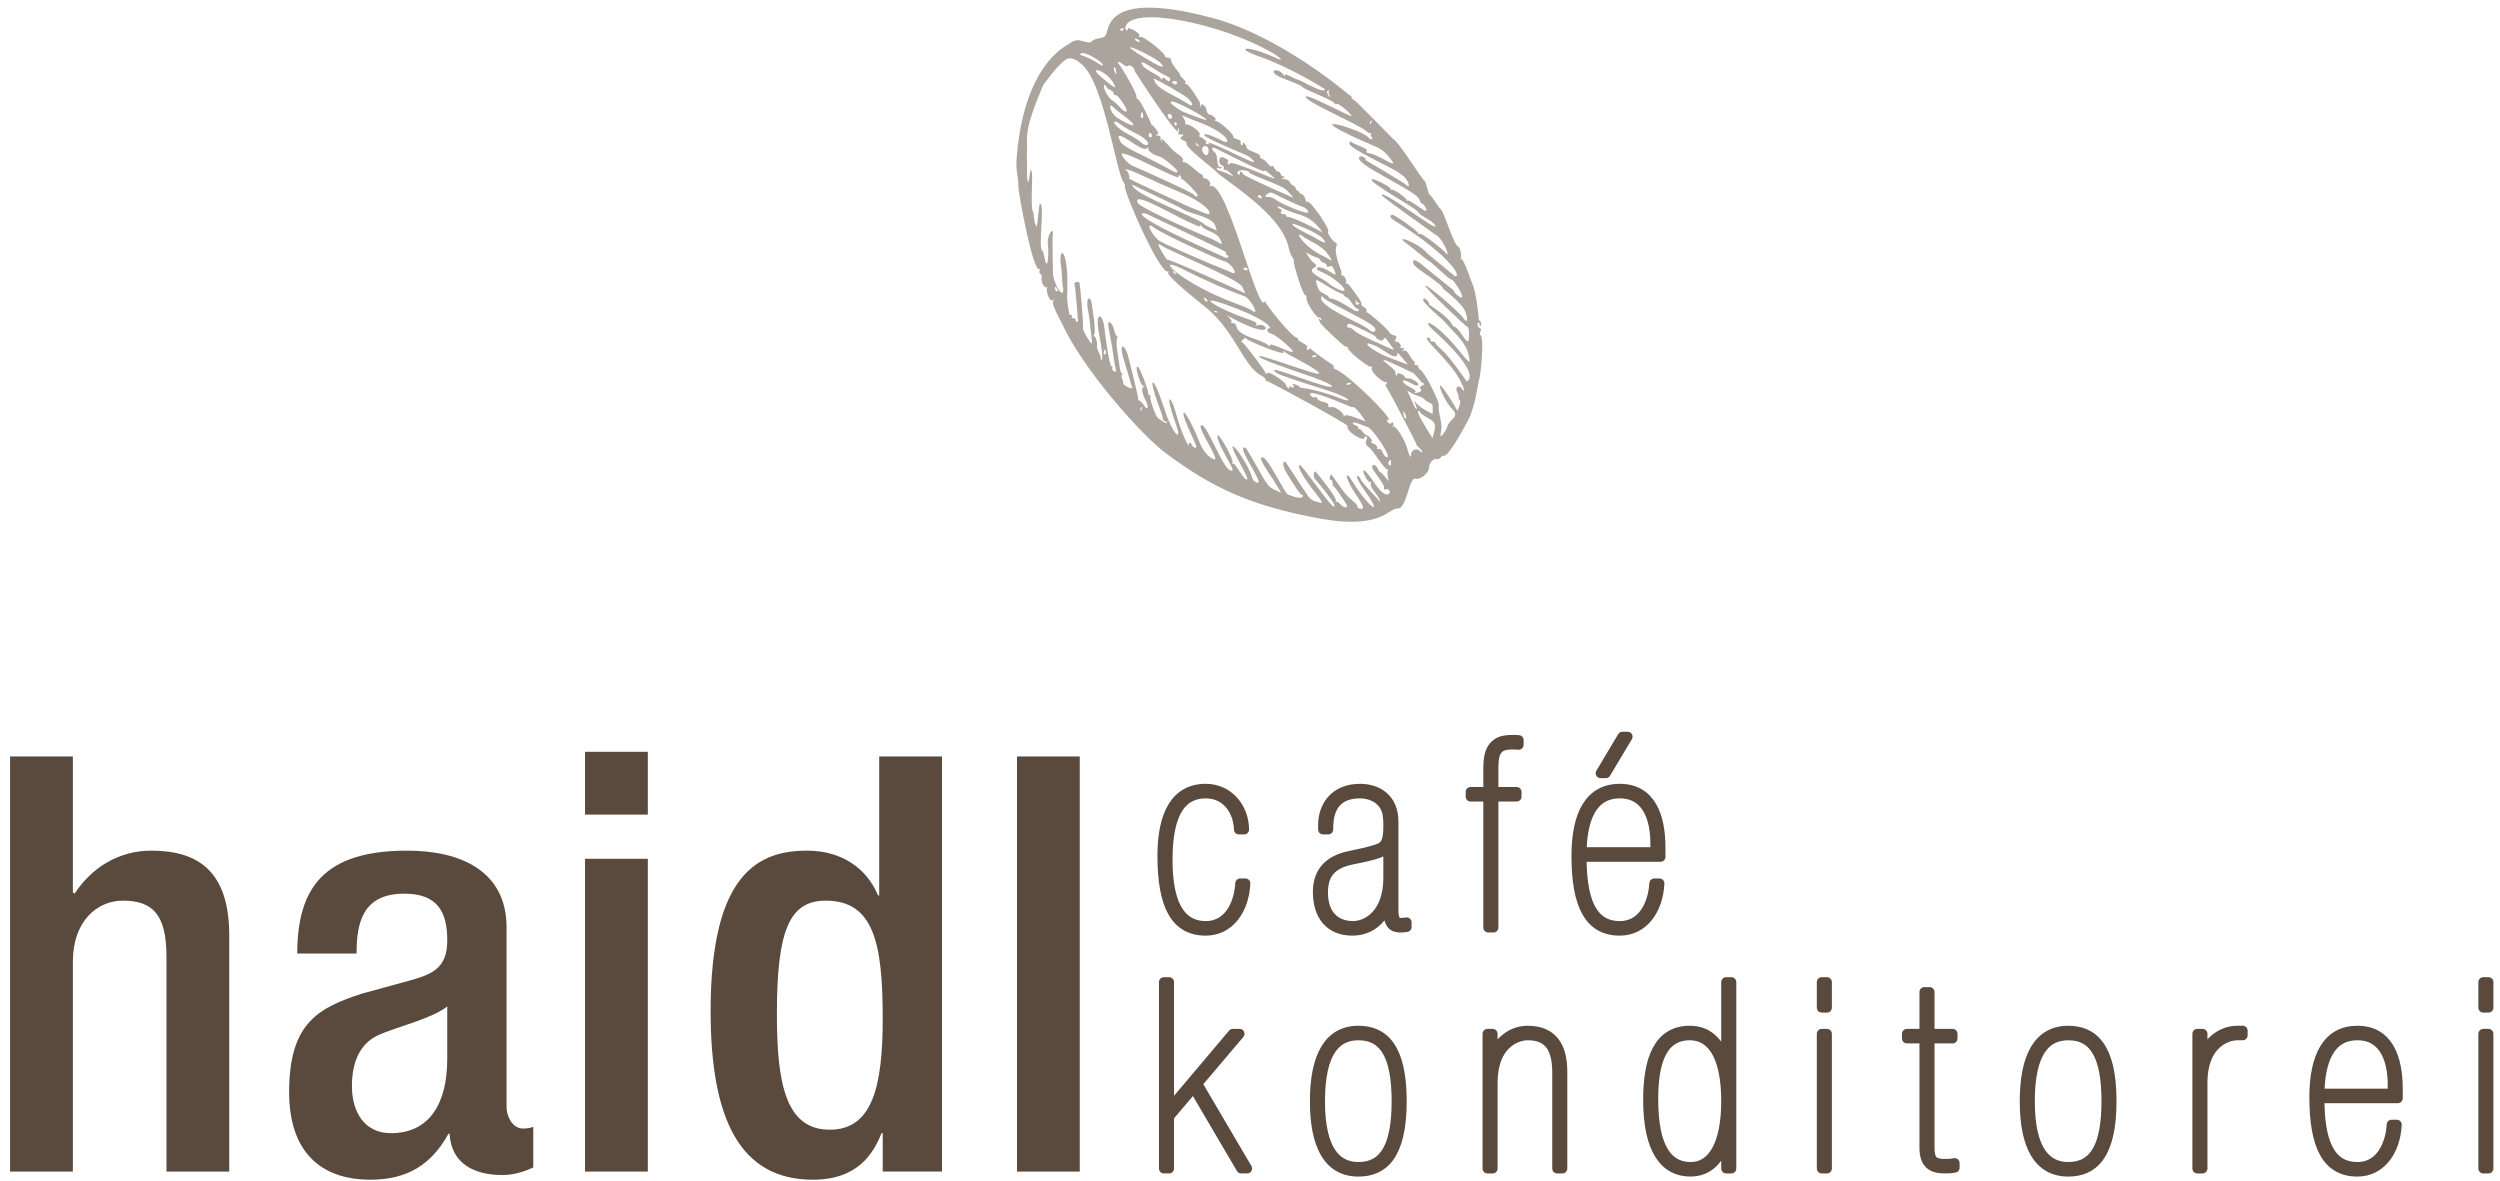
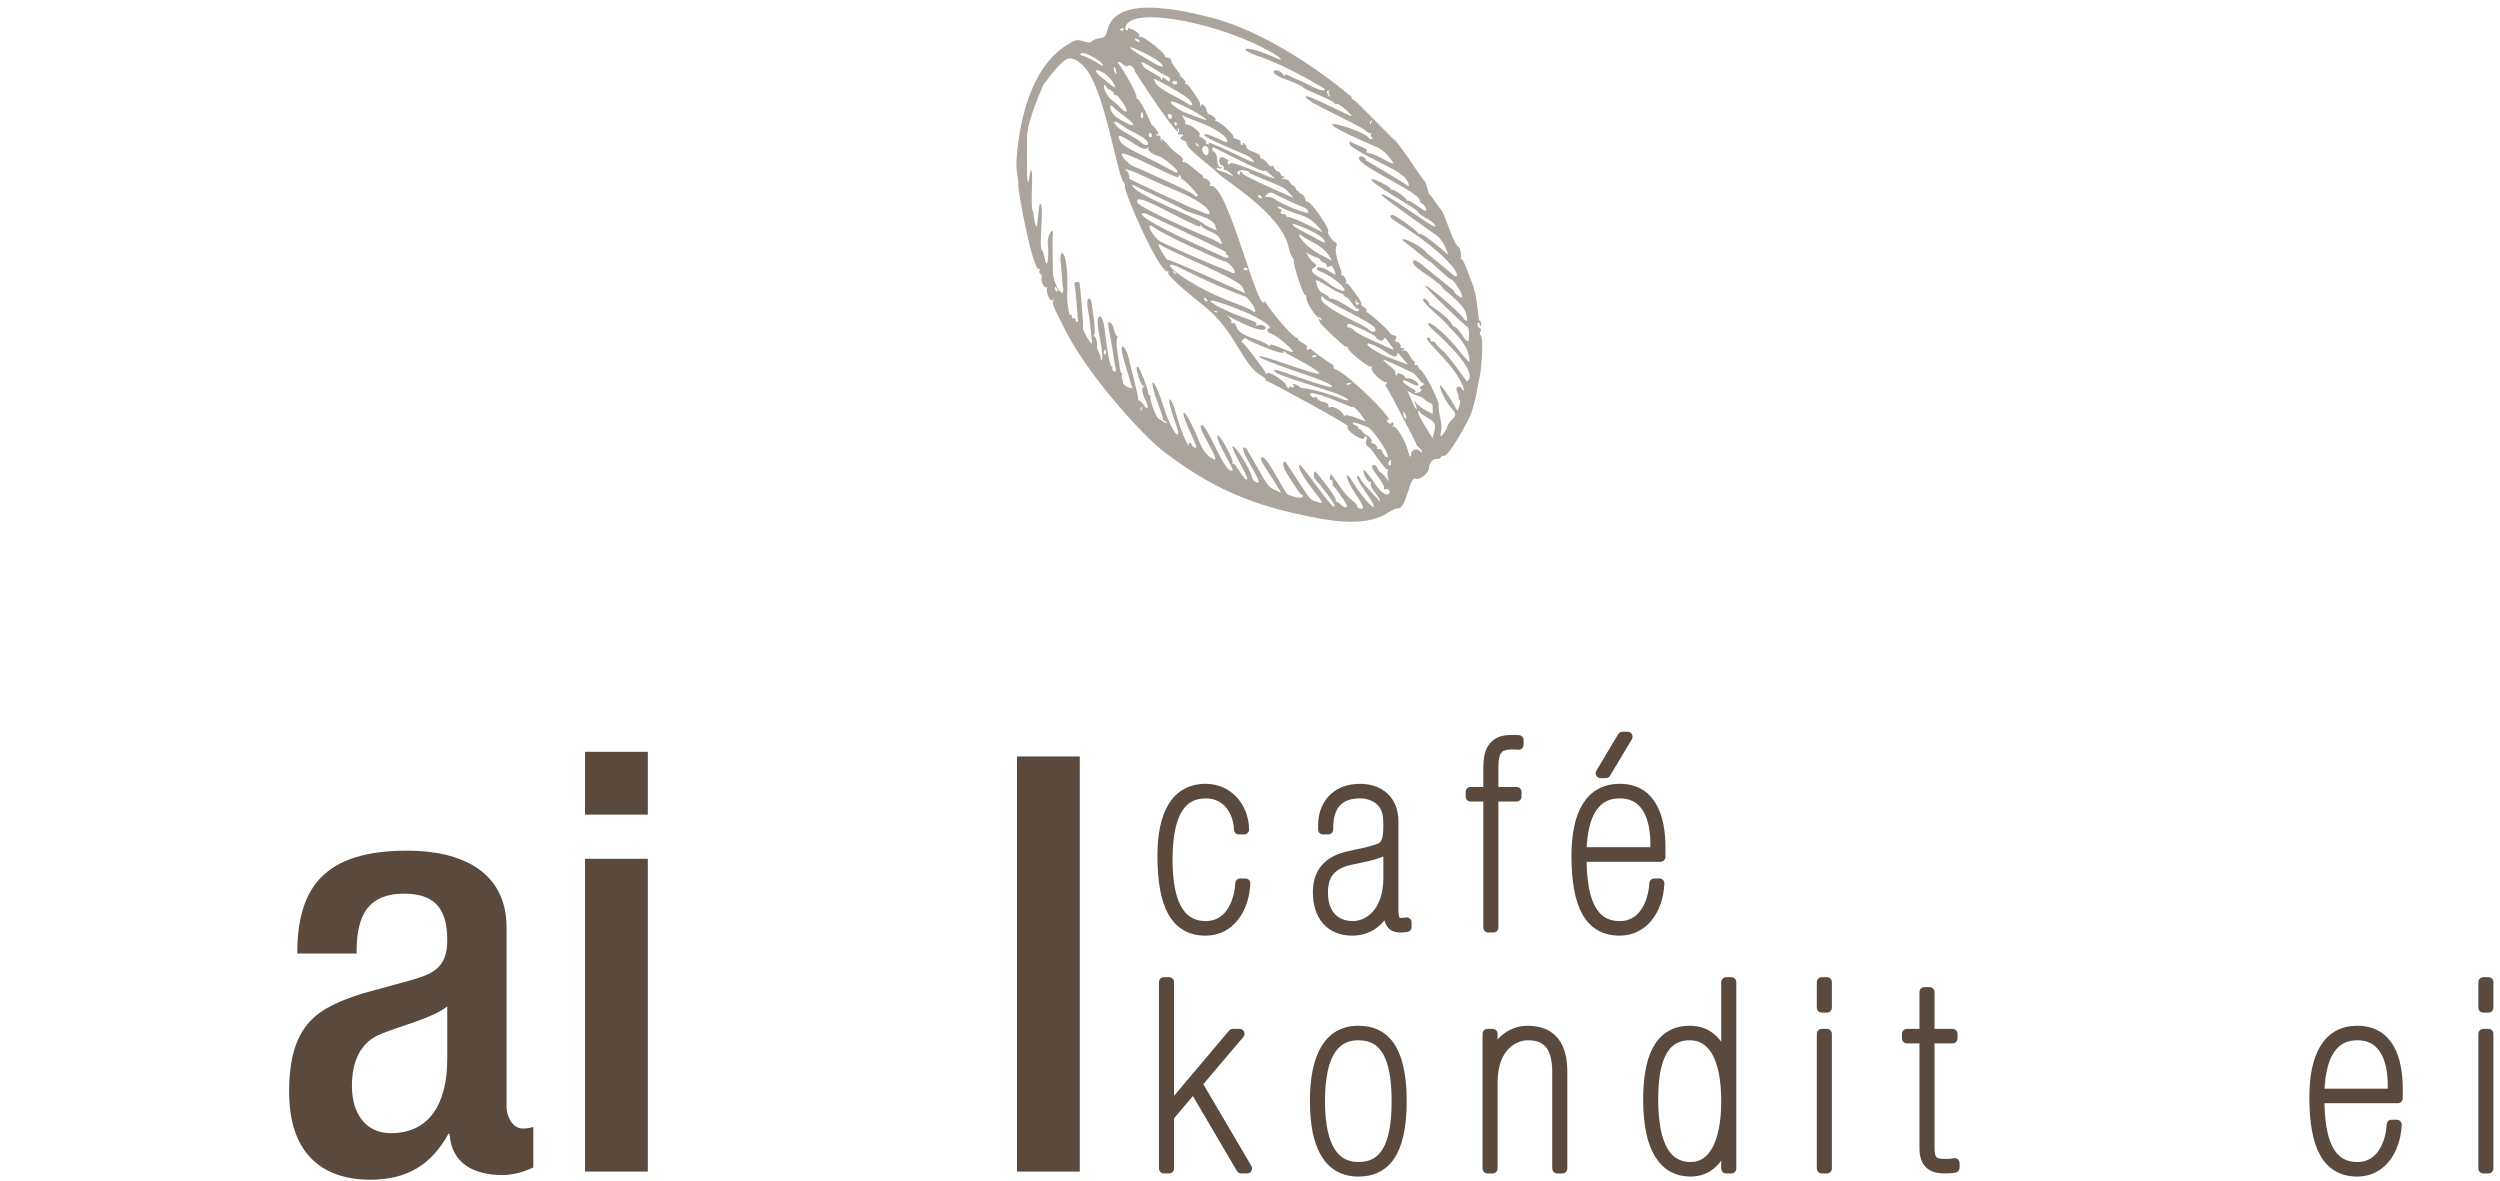
<svg xmlns="http://www.w3.org/2000/svg" width="100%" height="100%" viewBox="0 0 216 102" version="1.1" xml:space="preserve" style="fill-rule:evenodd;clip-rule:evenodd;stroke-linejoin:round;stroke-miterlimit:1.414;">
  <g>
    <path d="M96.95,2.445c0.21,-0.059 0.127,0.253 -0.055,0.203c-0.167,-0.044 -0.166,-0.14 0.055,-0.203m1.122,0.967c-0.094,-0.317 0.764,0.338 0.257,0.199c-0.121,-0.032 -0.232,-0.118 -0.257,-0.199m16.622,4.689c-0.084,-0.179 -0.064,-0.243 0.096,-0.284c0.11,-0.031 0.142,-0.017 0.071,0.023c-0.245,0.154 0.202,0.564 0.003,0.511c-0.039,-0.011 -0.114,-0.118 -0.17,-0.25m-15.118,-2.717c-4.52,-2.62 0.179,-0.581 0.77,0.132c0.393,0.478 -0.236,0.175 -0.77,-0.132m18.866,5.057c0.171,-0.234 0.011,0.374 -0.055,0.259c-0.031,-0.055 -0.008,-0.175 0.055,-0.259m-18.035,-3.626c-0.034,0.131 -0.06,0.12 -0.112,-0.038c-0.086,-0.27 -1.34,-0.709 -1.568,-1.119c-0.275,-0.484 -0.097,-0.409 1.597,0.667c0.264,0.168 0.849,0.337 0.787,0.569c-0.123,0.455 -0.594,-0.486 -0.704,-0.079m-5.643,-1.413c-0.303,-0.205 -0.896,-0.483 -1.403,-0.655c-0.063,-0.021 -0.032,-0.089 0.072,-0.148c0.221,-0.129 1.383,0.45 1.761,0.874c0.258,0.293 0.061,0.258 -0.43,-0.071m6.614,1.624c0.49,-0.143 0.373,0.482 -0.016,0.198c-0.145,-0.107 -0.141,-0.151 0.016,-0.198m-5.119,-1.204c0.177,-0.101 0.303,1.028 0.04,0.365c-0.07,-0.18 -0.088,-0.335 -0.04,-0.365m4.939,2.336c-0.737,-0.385 -1.197,-0.713 -1.335,-0.956c-0.121,-0.205 -0.191,-0.376 -0.166,-0.387c0.111,-0.046 2.463,1.295 2.901,1.653c0.524,0.427 0.557,0.876 0.04,0.501c-0.176,-0.126 -0.817,-0.49 -1.44,-0.811m-5.93,-1.399c-1.502,-1.208 0.328,-0.705 0.945,0.441c0.35,0.653 -0.002,0.319 -0.945,-0.441m6.978,2.909c-0.155,-0.044 -0.976,-0.576 -1.073,-0.757c-0.362,-0.668 3.11,1.259 3.061,1.444c-0.026,0.096 -1.885,-0.656 -1.988,-0.687m-1.357,0.31c-0.014,-0.24 0.444,-0.135 0.364,0.157c-0.064,0.243 -0.346,0.119 -0.364,-0.157m-4.18,-0.765c-0.157,-0.182 -0.436,-0.425 -0.645,-0.567c-0.38,-0.256 -0.845,-1.187 -0.649,-1.3c0.057,-0.032 0.131,0.029 0.163,0.14c0.101,0.301 0.607,0.288 0.647,0.593c0.012,0.106 0.109,0.176 0.198,0.149c0.16,-0.048 0.978,1.157 0.923,1.362c-0.04,0.148 -0.326,-0.024 -0.637,-0.377m4.758,1.47c-0.061,-0.213 0.253,-0.126 0.205,0.054c-0.046,0.164 -0.141,0.169 -0.205,-0.054m-2.735,-0.88c0.188,0.595 -0.272,0.491 -0.157,0.066c0.06,-0.219 0.092,-0.271 0.157,-0.066m-2.252,0.341c-0.584,-0.4 -0.836,-1.507 -0.175,-0.774c0.165,0.181 1.332,0.981 1.551,1.282c0.368,0.503 -0.949,-0.214 -1.376,-0.508m6.842,2.223c0.082,-0.048 0.5,0.476 0.124,0.218c-0.122,-0.088 -0.174,-0.182 -0.124,-0.218m2.832,0.677c-2.81,-1.305 -1.181,-0.405 -1.91,-0.601c-0.082,-0.023 -0.093,-0.081 -0.03,-0.141c0.09,-0.083 -0.316,-0.432 -0.549,-0.472c-0.048,-0.008 -0.051,-0.109 -0.007,-0.228c0.077,-0.214 -0.888,-0.92 -1.155,-0.841c-0.065,0.019 -0.107,-0.037 -0.085,-0.121c0.022,-0.08 -0.065,-0.316 -0.19,-0.504c-0.207,-0.32 -0.22,-0.163 1.214,0.363c2.779,1.02 2.985,2.09 2.21,1.685c-0.862,-0.45 -1.578,-0.695 -1.617,-0.55c-0.077,0.284 3.722,1.753 3.914,1.915c1.169,0.997 -0.447,0.119 -1.795,-0.505m-6.811,-1.196c-0.077,-0.02 -0.109,-0.124 -0.079,-0.243c0.114,-0.426 0.482,0.352 0.079,0.243m4.542,1.193c-0.167,-0.542 0.674,-0.651 0.521,0.169c-0.065,0.335 -0.395,0.226 -0.521,-0.169m-6.499,-1.501c-1.383,-0.748 -1.424,-1.466 -0.448,-0.709c0.235,0.179 0.74,0.478 1.139,0.666c1.699,0.808 1.114,1.404 0.498,0.79c-0.126,-0.126 -0.66,-0.461 -1.189,-0.747m8.016,3.219c-0.415,-0.082 -0.28,-0.392 -0.125,-0.235c0.142,0.14 0.437,-0.168 0.225,-0.104c-0.484,0.14 -0.178,-1.03 -0.582,-1.29c-0.233,-0.153 -0.257,-0.431 -0.032,-0.37c0.199,0.054 4.181,2.146 4.317,2.016c0.06,-0.06 0.188,-0.026 0.304,0.08c0.598,0.559 1.033,0.756 0.009,0.365c-0.269,-0.101 -3.183,-1.37 -3.257,-1.092c-0.059,0.217 -0.312,-0.038 -0.16,-0.181c0.132,-0.133 -0.17,-0.203 -0.378,-0.328c-0.403,-0.235 -0.543,0.496 -0.175,0.65c0.155,0.067 0.244,0.193 0.197,0.285c-0.04,0.088 -0.006,0.147 0.078,0.122c0.219,-0.064 0.936,0.744 0.78,0.587c-0.325,-0.161 -0.84,-0.433 -1.201,-0.505m4.931,1.71c-0.153,-0.07 -2.9,-1.286 -2.945,-1.451c-0.051,-0.195 -0.324,-0.276 -0.265,-0.064c0.099,0.347 -0.544,-0.059 0.017,-0.226c0.236,-0.072 0.826,0.055 0.795,0.169c-0.031,0.121 1.786,0.799 1.904,0.855c0.743,0.337 1.099,0.391 1.556,0.924l0.364,0.423c-0.441,-0.192 -0.983,-0.427 -1.426,-0.63m-9.809,-2.121c-1.557,-0.857 -3.429,-1.588 -3.713,-2.1c-0.476,-0.87 0.153,-0.505 1.189,0.185c0.65,0.434 0.997,0.537 1.147,0.332c0.066,-0.088 0.091,-0.062 0.062,0.076c-0.044,0.216 0.419,0.534 1.001,0.691c0.324,0.086 1.562,1.135 1.521,1.289c-0.043,0.158 -0.083,0.14 -1.207,-0.473m8.327,2.766c-0.107,-0.03 -0.184,-0.105 -0.166,-0.168c0.089,-0.334 0.601,0.285 0.166,0.168m1.365,0.141c-0.474,-0.444 -1.218,-0.041 -0.746,-0.475c0.167,-0.153 0.339,-0.182 0.517,-0.091c0.862,0.45 2.405,1.156 2.729,1.256c0.096,0.029 0.238,0.178 0.312,0.328c0.232,0.469 -2.547,-0.771 -2.812,-1.018m-7.058,-0.427c-0.125,-0.217 -5.141,-2.439 -5.411,-2.548c-0.173,-0.07 -0.882,-0.749 -0.819,-0.981c0.102,-0.38 5.031,2.375 4.909,1.986c-0.03,-0.095 0.009,-0.158 0.088,-0.136c0.197,0.053 0.006,0.289 0.232,0.35c0.215,0.058 1.365,1.27 1.33,1.401c-0.035,0.136 -0.235,0.092 -0.329,-0.072m9.418,2.4c-0.591,-0.276 -1.173,-0.497 -1.284,-0.488c-0.101,0.01 -0.181,-0.04 -0.163,-0.103c0.017,-0.07 -0.097,-0.129 -0.268,-0.144c-0.213,-0.016 -0.262,-0.072 -0.17,-0.197c0.069,-0.098 0.041,-0.201 -0.062,-0.228c-0.288,-0.078 -0.444,-0.422 0.201,-0.081c1.396,0.735 2.246,0.378 3.453,2.107c-0.31,-0.176 -0.478,-0.286 -1.707,-0.866m0.758,1.165c-0.236,-0.137 -1.74,-0.805 -1.67,-1.06c0.016,-0.063 2.234,0.747 2.681,1.338c0.336,0.444 0.139,0.39 -1.011,-0.278m-10.481,-2.474c-0.072,-0.028 -5.332,-2.446 -5.308,-2.485c0.112,-0.188 -0.143,-0.775 -0.314,-0.732c0,0 -0.239,-0.337 1.504,0.486c0.74,0.351 2.161,0.982 3.151,1.396c2.855,1.207 3.035,2.257 2.166,1.823c-0.224,-0.111 -0.765,-0.332 -1.199,-0.488m1.246,1.499c-0.583,-0.616 -5.644,-2.405 -6.198,-3.281c-0.133,-0.213 -0.114,-0.221 0.163,-0.073c0.384,0.207 3.891,1.846 4.098,1.994c0.657,0.461 2.567,0.612 2.844,1.467l0.127,0.394c-0.114,-0.05 -0.947,-0.411 -1.034,-0.501m10.28,2.735c-1.882,-0.885 -2.523,-2.284 -1.9,-1.786c0.63,0.503 1.721,0.764 2.354,1.743c0.465,0.716 0.141,0.323 -0.454,0.043m-9.854,-1.578c-0.457,-0.172 -6.113,-2.613 -6.257,-3.081c-0.325,-1.023 3.036,1.114 5.128,2.007c0.656,0.278 0.056,-0.473 0.419,0.029c0.311,0.43 1.28,0.519 1.576,1.083c0.474,0.896 -0.061,0.268 -0.866,-0.038m0.389,1.25c-8.209,-3.652 -6.133,-3.53 -5.796,-3.32c0.096,0.064 6.84,3.207 6.818,3.292c-0.034,0.119 0.001,0.222 0.078,0.242c0.203,0.056 0.177,0.395 -0.296,0.159c-0.193,-0.093 -0.559,-0.264 -0.804,-0.373m9.869,2.654c-0.523,-0.466 -1.922,-0.953 -1.28,-1.323c0.519,-0.3 -0.022,-0.304 -0.391,-0.893l-0.287,-0.461c0.254,0.138 0.702,0.39 0.982,0.465c0.358,0.096 0.19,0.328 0.565,0.429c0.422,0.113 0.124,0.517 0.5,0.32c0.173,-0.089 0.254,-0.029 0.386,0.278c0.224,0.526 0.188,0.548 -0.315,0.208c-1.071,-0.72 -1.519,-0.312 -0.883,-0.055c1.561,0.627 2.91,2.161 1.55,1.542c-0.286,-0.128 -0.653,-0.355 -0.827,-0.51m-6.996,-1.24c0.064,0.213 -0.384,0.087 -0.356,-0.009c0.038,-0.148 0.311,-0.14 0.356,0.009m9.418,2.787c0.028,0.27 0.417,0.029 0.207,0.222c-0.427,0.402 -0.265,-0.723 -0.207,-0.222m-11.973,-2.967c-0.668,-0.253 -4.341,-1.851 -4.969,-2.191c-0.652,-0.355 -1.465,-1.914 -0.534,-1.192c0.729,0.566 5.729,2.831 5.919,2.858c0.727,0.101 1.471,1.366 0.731,1.002c-0.197,-0.098 -0.711,-0.312 -1.147,-0.477m10.809,3.176c-0.375,-0.225 -0.822,-0.419 -1.001,-0.429c-0.168,-0.009 -0.279,-0.061 -0.231,-0.106c0.048,-0.047 -0.125,-0.183 -0.396,-0.307c-0.359,-0.169 -0.515,-0.347 -0.611,-0.708c-0.152,-0.562 -0.337,-0.72 0.962,0.085c0.544,0.335 1.073,0.606 1.176,0.598c0.177,-0.014 0.092,0.233 0.389,0.314c0.278,0.074 0.632,0.894 0.898,0.964c0.388,0.105 0.111,0.379 -0.24,0.162c-0.146,-0.092 -0.572,-0.35 -0.946,-0.573m-14.677,-2.81c0.08,-0.052 0.497,0.473 0.122,0.214c-0.12,-0.086 -0.175,-0.182 -0.122,-0.214m-0.485,-0.974c-0.088,0.047 -1.101,-1.614 -0.686,-1.326c0.91,0.627 6.81,2.961 7.151,3.674l0.256,0.548c-0.176,-0.075 -6.545,-2.992 -6.721,-2.896m16.822,5.657c-0.631,-0.344 -3.741,-1.7 -3.553,-2.398c0.04,-0.148 0.087,-0.145 0.195,0.003c0.276,0.387 4.157,2.108 4.442,2.622c0.213,0.383 -0.266,0.405 -0.404,0.228c-0.062,-0.079 -0.363,-0.282 -0.68,-0.455m-10.864,-1.862c-4.681,-1.686 -7.426,-4.392 -4.62,-2.976c2.114,1.069 3.83,1.791 5.326,2.34c0.494,0.182 1.384,1.793 0.62,1.221c-0.148,-0.11 -0.745,-0.374 -1.326,-0.585m11.563,3.091c-0.674,-0.3 -1.312,-0.657 -1.431,-0.796c-0.121,-0.142 -0.306,-0.247 -0.423,-0.236c-0.264,0.021 -0.22,-0.477 0.2,-0.281c0.131,0.06 2.165,0.963 2.13,1.101c-0.016,0.059 0.114,0.17 0.296,0.251c0.556,0.266 0.261,-0.587 0.727,0.088c0.481,0.689 0.766,0.903 0.164,0.625c-0.249,-0.115 -0.994,-0.45 -1.663,-0.752m-14.352,-3.48c-0.125,-0.444 0.546,0.29 0.178,0.192c-0.08,-0.024 -0.152,-0.099 -0.178,-0.192m0.857,1.011c0.113,-0.068 0.543,0.194 0.157,0.113c-0.137,-0.029 -0.212,-0.085 -0.157,-0.113m14.569,3.799c-1.54,-0.777 -1.478,-1.06 -1.144,-0.971c0.835,0.225 1.625,0.943 1.997,1.057c0.807,0.245 -0.03,-0.861 0.897,0.246l0.416,0.499c-0.411,-0.151 -1.774,-0.632 -2.166,-0.831m-5.861,0.019c0.133,-0.015 0.18,0.023 0.111,0.089c-0.256,0.238 -0.628,-0.035 -0.111,-0.089m-3.244,-0.745c-0.473,-0.193 -0.632,-0.208 -0.669,-0.077c-0.032,0.121 -0.064,0.118 -0.107,-0.006c-0.031,-0.099 -0.51,-0.338 -1.053,-0.525c-1.168,-0.396 -1.615,-0.689 -1.715,-1.126c-0.047,-0.198 -0.162,-0.3 -0.328,-0.29c-0.148,0.009 -0.198,-0.02 -0.12,-0.068c0.171,-0.105 -0.244,-0.477 -0.384,-0.618l0.315,0.175c3.921,2.147 3.256,0.425 2.39,0.691c-0.19,0.057 -0.263,0.046 -0.185,-0.027c0.166,-0.159 -0.023,-0.271 -1.055,-0.632c-2.553,-0.887 -4.718,-2.386 -0.446,-0.71c2.39,0.944 2.893,1.618 2.687,1.631c-0.33,0.02 -0.253,0.351 0.108,0.461c0.333,0.097 1.021,0.617 1.685,1.27c0.669,0.656 -0.42,0.141 -1.123,-0.149m-19.226,-5.044c-0.033,-0.387 0.463,0.363 0.146,0.276c-0.069,-0.016 -0.131,-0.143 -0.146,-0.276m31.162,8.944c0.068,-0.04 -0.149,-0.218 -0.481,-0.389c-0.687,-0.354 -0.871,-0.761 -0.228,-0.499c0.278,0.11 0.882,0.538 0.949,0.295c0.054,-0.204 -0.581,-0.588 -0.923,-0.558c-0.118,0.013 -0.23,-0.048 -0.257,-0.144c-0.061,-0.205 -0.748,-0.429 -0.673,-0.166c0.075,0.26 -0.214,-0.084 -0.126,-0.174c0.177,-0.171 -1.151,-1.033 -1.042,-1.103c0.131,-0.083 2.354,1.025 2.493,1.09c0.344,0.153 0.704,0.854 0.953,0.922c0.381,0.102 -0.507,0.263 -0.252,0.459c0.41,0.324 -0.829,0.511 -0.413,0.267m-5.717,-0.765c0.482,-0.051 -0.319,0.353 -0.245,0.082c0.013,-0.048 0.2,-0.074 0.245,-0.082m5.833,1.816l-0.303,-0.329c0.057,0.118 0.375,0.718 0.266,0.792c-0.092,0.058 -0.545,-1.068 -0.599,-1.168c-0.417,-0.792 -0.099,-0.231 0.719,0.019c0.641,0.192 0.436,0.312 0.951,0.56c0.33,0.161 0.33,0.161 0.328,0.608l-0.006,0.391c-0.444,-0.232 -1.007,-0.497 -1.356,-0.873m-1.161,0.906c-0.137,-0.599 0.275,0.133 0.238,0.267c-0.054,0.2 -0.156,0.086 -0.238,-0.267m-11.781,-3.553c-0.107,0.1 -0.157,0.105 -0.13,0.006c0.033,-0.124 -1.925,-2.723 -2.043,-2.689c-0.232,0.066 0.298,-0.535 0.366,-0.309c0.05,0.166 3.347,1.539 3.242,1.184c-0.048,-0.165 -0.024,-0.173 0.094,-0.02c0.121,0.16 3.044,1.571 2.968,1.858c-0.066,0.246 -5.003,-1.67 -5.187,-1.497c-0.196,0.178 3.286,1.345 3.538,1.428c3.495,1.162 3.057,1.413 1.994,1.093c-2.317,-0.696 -5.113,-1.875 -4.011,-1.066c0.185,0.139 1.65,0.643 3.895,1.345c2.745,0.858 2.522,1.195 1.835,0.927c-2.36,-0.922 -3.677,-0.999 -3.677,-0.999c-0.071,-0.217 -0.885,-0.446 -0.695,-0.3c0.226,0.173 0.114,0.385 -0.115,0.217c-0.328,-0.236 0.014,0.299 -0.29,0.076c-0.108,-0.078 -0.174,-0.186 -0.157,-0.252c0.036,-0.132 -1.391,-1.222 -1.627,-1.002m14.826,2.705c0.025,-0.25 -1.125,-2.699 -1.588,-2.993c-0.271,-0.175 -0.104,-0.429 -0.354,-0.411c-0.325,0.029 0.001,-0.242 -0.19,-0.334c-0.27,-0.125 -0.528,-1.023 -0.866,-0.927c-0.533,0.153 0.422,-0.266 -0.161,-0.209c-0.151,0.014 -0.221,-0.004 -0.154,-0.041c0.16,-0.096 -0.151,-0.571 -0.341,-0.514c-0.344,0.107 0.203,-0.479 -0.108,-0.517c-0.237,-0.027 -0.43,-0.149 -0.555,-0.355c-0.171,-0.28 -1.729,-1.654 -1.872,-1.652c-0.067,0.002 -0.081,-0.067 -0.039,-0.155c0.116,-0.224 -0.526,-0.331 -0.457,-0.587c0.056,-0.212 -0.678,-1.093 -0.81,-1.299c-0.181,-0.284 -0.413,-0.503 -0.506,-0.483c-0.093,0.024 -0.11,0.006 -0.044,-0.038c0.185,-0.12 -0.132,-0.706 -0.35,-0.649c-0.093,0.021 -0.11,0.007 -0.039,-0.036c0.07,-0.045 0.035,-0.312 -0.078,-0.586c-0.323,-0.797 -0.46,-1.549 -0.337,-1.869c0.079,-0.197 0.044,-0.322 -0.097,-0.359c-0.229,-0.062 -0.74,-0.855 -0.604,-0.931c0.206,-0.119 -1.532,-2.742 -1.82,-2.562c-0.053,0.034 -0.132,-0.101 -0.173,-0.284c-0.04,-0.185 -0.184,-0.365 -0.308,-0.387c-0.267,-0.048 -0.171,-0.297 -0.307,-0.257c-0.149,0.046 -0.166,-0.398 -0.376,-0.455c-0.116,-0.031 -0.249,-0.161 -0.315,-0.308c-0.192,-0.413 -1.04,-0.213 -0.611,-0.371c0.205,-0.073 0.205,-0.093 0.003,-0.148c-0.341,-0.091 -0.048,-0.305 -0.425,-0.406c-0.345,-0.093 -0.405,-0.663 -0.545,-0.478c-0.152,0.189 -0.472,-0.519 -0.793,-0.604c-0.135,-0.038 -0.228,-0.119 -0.21,-0.188c0.092,-0.34 -1.127,-0.485 -1.171,-0.813c-0.038,-0.298 -0.388,-0.527 -0.333,-0.329c0.061,0.206 -0.261,0.159 -0.184,-0.13c0.075,-0.277 -0.731,-0.277 -0.631,-0.479c0.084,-0.174 -1.172,-1.312 -1.473,-1.332c-0.097,-0.006 -0.127,-0.063 -0.064,-0.124c0.109,-0.101 -0.291,-0.428 -0.583,-0.479c-0.074,-0.01 -0.163,-0.18 -0.193,-0.361c-0.066,-0.422 -0.551,-0.664 -0.475,-0.357c0.065,0.257 -0.141,-0.037 -0.089,-0.234c0.026,-0.094 -0.998,-1.677 -1.176,-1.656c-0.119,0.013 -0.159,-0.027 -0.092,-0.089c0.171,-0.166 -0.507,-0.543 -0.456,-0.733c0.018,-0.066 -0.755,-0.927 -0.765,-1.183c-0.01,-0.182 -0.109,-0.272 -0.297,-0.274c-0.158,-0.004 -0.264,-0.063 -0.244,-0.138c0.057,-0.221 -1.79,-1.691 -2.088,-1.661c-0.179,0.019 -0.222,-0.012 -0.134,-0.096c0.197,-0.179 -1.076,-0.889 -0.985,-0.583c0.059,0.207 -0.25,0.153 -0.206,-0.13c0.342,-1.982 8.412,-0.35 12.77,2.237c0.722,0.431 0.918,0.711 0.291,0.421c-2.614,-1.215 -3.783,-0.933 -1.482,-0.146c2.584,0.883 5.622,2.789 5.622,2.789c0.077,0.001 0.05,0.058 -0.053,0.118c-0.279,0.158 -1.976,-0.843 -2.332,-0.941c-0.321,-0.085 -1.104,-0.603 -1.033,-0.356c0.037,0.129 0.008,0.127 -0.1,-0.013c-0.614,-0.797 -1.554,-0.286 -0.114,0.266c0.242,0.095 1.549,0.569 1.723,0.759c0.268,0.295 2.517,1.073 2.756,1.406c0.074,0.104 0.162,0.134 0.227,0.069c0.112,-0.103 1.297,0.888 1.258,1.05c-0.022,0.081 -3.609,-1.792 -3.883,-1.714c-0.707,0.206 4.459,2.401 5.09,2.963c0.174,0.159 0.389,0.27 0.47,0.244c0.272,-0.084 -0.191,0.126 0.051,0.294c0.199,0.139 -0.058,0.338 -0.241,0.089c-0.59,-0.798 -7.202,-2.581 0.677,0.793c0.507,0.216 1.003,0.677 1.381,1.273c0.357,0.565 -1.222,-0.614 -1.985,-0.727c-0.206,-0.031 -0.327,-0.095 -0.274,-0.147c0.3,-0.298 -1.044,-0.569 -1.327,-0.863c-0.065,-0.068 -0.119,-0.012 -0.131,0.13c-0.013,0.19 0.267,0.405 1.164,0.899c1.946,1.075 3.212,1.526 3.728,2.209c0.309,0.41 0.319,0.821 0.011,0.497c-0.158,-0.166 -3.513,-2.139 -3.513,-2.139c0.119,-0.112 -0.321,-0.406 -0.474,-0.317c-0.938,0.541 4.947,2.931 5.146,3.769c0.037,0.153 0.124,0.285 0.201,0.306c0.189,0.05 0.47,0.557 0.348,0.63c-0.141,0.083 -1.297,-0.921 -1.559,-0.892c-0.136,0.017 -0.195,-0.001 -0.127,-0.04c0.146,-0.085 -1.074,-0.953 -1.264,-0.897c-0.084,0.024 -0.128,-0.007 -0.109,-0.082c0.041,-0.145 -1.475,-0.918 -1.63,-0.828c-0.374,0.216 3.74,2.463 3.948,2.77c0.367,0.555 1.268,0.717 1.542,1.253c0.343,0.678 -4.805,-3.331 -4.624,-2.616c0.028,0.108 4.601,3.368 4.659,3.401c0.704,0.376 1.384,2.272 0.82,1.502c-0.077,-0.105 -1.848,-1.587 -2.157,-1.584c-0.175,-0.004 -0.26,-0.028 -0.203,-0.063c0.139,-0.08 -1.973,-1.595 -2.194,-1.577c-0.348,0.03 -0.248,0.224 0.282,0.563c4.867,3.062 5.735,4.895 5.101,4.725c-0.005,-0.001 -2.349,-1.939 -2.349,-1.939c-0.807,-0.976 -2.944,-1.687 -1.9,-0.945c0.771,0.548 1.58,1.343 2.147,1.656c0.122,0.07 1.682,1.581 1.79,1.518c0.2,-0.115 1.679,2.299 0.487,1.323c-0.168,-0.136 -0.282,-0.302 -0.263,-0.378c0,0 -1.96,-1.576 -1.964,-1.577c-0.308,-0.23 -1.459,-1.33 -1.548,-0.96c-0.06,0.252 0.144,0.476 0.89,0.986c1.15,0.79 1.694,1.236 1.659,1.365c0,0 1.15,0.898 1.713,1.598c0.455,0.563 0.574,1.715 0.081,0.989c-0.372,-0.555 -3.12,-2.907 -3.282,-2.814c-0.161,0.093 3.466,3.481 3.513,3.492c0.175,0.047 0.251,0.228 0.254,0.603c0.009,0.944 -0.073,0.955 -0.662,0.079c-0.227,-0.34 -0.481,-0.609 -0.56,-0.604c-0.081,0.006 -0.19,-0.086 -0.239,-0.201c-0.277,-0.658 -1.999,-1.737 -1.999,-1.737c0.122,-0.113 -0.317,-0.6 -0.461,-0.515c-0.371,0.212 1.632,1.744 1.942,2.142c0.427,0.546 1.148,1.107 1.685,2.026c0.219,0.375 0.416,1.219 0.302,1.289c-0.035,0.02 -0.336,-0.302 -0.672,-0.722c-2.358,-2.964 -3.672,-3.104 -2.358,-1.945c0.983,0.87 3.961,3.7 2.831,4.38c0,0 -1.516,-2.2 -2.151,-2.735c-0.271,-0.229 -0.525,-0.496 -0.554,-0.583c-0.027,-0.088 -0.148,-0.149 -0.266,-0.138c-0.325,0.03 -0.049,-0.251 -0.269,-0.311c-0.987,-0.264 1.655,1.814 2.601,3.553c0.413,0.746 0.55,1.316 0.201,0.822c-0.262,-0.372 -0.608,-0.116 -0.4,0.295c0.088,0.168 0.144,0.386 0.125,0.462c-0.02,0.074 0.021,0.183 0.095,0.235c0.196,0.136 -0.272,1.141 -0.19,0.932c-2.462,-4.24 -1.399,-1.128 -0.485,-0.192c0.754,0.768 -0.199,0.835 -0.394,1.564c-0.081,0.298 -0.52,0.916 -0.579,0.814c-0.022,-0.038 0.006,-0.304 0.06,-0.577c0.11,-0.554 -0.297,-1.468 -0.219,-2.159m-1.493,1.341c-0.536,-0.918 -0.196,-0.909 -0.12,-0.66c0.022,0.079 0.319,0.293 0.662,0.477c0.661,0.355 0.736,0.551 0.517,1.361l-0.105,0.39c-0.335,-0.53 -0.51,-0.802 -0.954,-1.568m-7.182,-0.908c-0.297,-0.191 -0.524,-0.264 -0.648,-0.202c-0.13,0.062 -0.2,0.012 -0.213,-0.151c-0.031,-0.384 -0.735,-0.212 -0.938,-0.58c-0.197,-0.359 -0.27,0.105 -0.562,-0.251c-0.726,-0.885 3.493,0.999 3.513,0.986c0.314,-0.181 1.008,0.944 1.215,1.239c-0.254,-0.094 -1.746,-0.742 -1.838,-0.486c-0.046,0.131 -0.061,0.12 -0.068,-0.039c-0.002,-0.119 -0.215,-0.357 -0.461,-0.516m-20.189,-4.749c-0.068,-0.018 -0.101,-0.129 -0.073,-0.238c0.15,-0.551 0.271,0.29 0.073,0.238m26.148,8.145c-0.221,-0.796 -0.968,-1.997 -1.203,-1.927c-0.092,0.029 -0.113,-0.005 -0.044,-0.074c0.17,-0.166 -0.085,-0.405 -0.135,-0.224c-0.048,0.176 -0.411,-0.079 -0.368,-0.249c0.051,-0.183 0.418,0.25 0.017,-0.328c-0.555,-0.809 -3.53,-3.736 -4.505,-4.081c-0.308,-0.11 0.053,-0.207 -0.254,-0.4c-0.46,-0.287 -1.568,-1.084 -1.759,-1.264c-0.139,-0.132 -0.222,-0.152 -0.248,-0.056c-0.05,0.184 -0.3,-0.056 -0.156,-0.194c0.147,-0.142 -0.82,-0.485 -0.773,-0.658c0.019,-0.072 -0.013,-0.123 -0.08,-0.125c-0.463,-0.022 -2.842,-3.013 -2.789,-3.209c-0.504,1.7 -3.227,-10.355 -4.715,-9.913c-0.084,0.025 -0.094,-0.036 -0.024,-0.135c0.118,-0.166 -0.271,-0.549 -0.559,-0.552c-0.104,-0.001 -0.003,-0.266 -0.178,-0.312c-0.285,-0.076 -1.205,-1.108 -1.535,-1.07c-0.119,0.012 -0.163,-0.023 -0.102,-0.079c0.128,-0.123 -0.071,-0.402 -0.471,-0.651c-0.574,-0.364 -1.516,-1.732 -1.349,-1.111c0.03,0.107 0.013,0.127 -0.039,0.038c-0.172,-0.279 0.134,-0.442 -0.288,-0.49c-0.211,-0.023 -0.229,-0.049 -0.067,-0.105c0.167,-0.056 0.144,-0.16 -0.106,-0.463c-0.27,-0.329 -0.405,-0.406 -0.405,-0.406c0.044,-0.041 -0.941,-2.152 -1.154,-2.17c-0.081,-0.006 -0.136,-0.102 -0.114,-0.197c0.076,-0.328 -1.572,-3.062 -1.612,-2.917c0.103,-0.382 0.627,0.462 0.872,0.236c0.16,-0.147 0.613,0.165 0.555,0.38c-0.018,0.069 4.152,6.421 3.759,5.109c-0.077,-0.25 0.243,0.005 0.053,0.266c-0.242,0.329 0.755,0.027 0.325,0.326c-0.493,0.34 0.469,0.319 0.381,0.647c-0.091,0.341 2.342,2.167 2.525,2.379c0.651,0.759 5.659,3.604 6.289,6.586c0.066,0.321 0.213,0.707 0.313,0.836c0.108,0.137 0.169,0.316 0.142,0.413c-0.05,0.184 0.807,2.995 1.009,2.881c0.047,-0.03 0.082,0.092 0.078,0.281c-0.008,0.386 0.873,1.714 1.097,1.646c0.181,-0.051 0.281,0.359 0.122,0.191c-0.204,-0.217 -0.196,-0.029 0.011,0.332c0.056,0.097 1.984,2.003 2.172,1.988c0.12,-0.009 0.194,0.042 0.173,0.118c-0.055,0.205 1.7,1.643 1.968,1.613c0.118,-0.013 0.179,0.018 0.13,0.067c-0.292,0.282 0.953,1.341 1.182,1.273c0.121,-0.036 0.135,0.017 0.04,0.149c-0.075,0.109 -0.088,0.216 -0.028,0.233c0.133,0.035 2.606,4.887 2.602,4.896c-0.055,0.199 0.571,0.564 0.519,0.753c-0.019,0.076 -0.097,0.043 -0.181,-0.076c-0.209,-0.293 -0.761,-0.112 -0.765,0.252c-0.001,0.432 -0.135,0.252 -0.328,-0.453m-2.125,0.32c-0.081,-0.223 -0.207,-0.333 -0.364,-0.315c-0.133,0.017 -0.194,-0.016 -0.132,-0.072c0.114,-0.106 -0.224,-0.43 -0.454,-0.431c-0.087,-0.003 -0.097,-0.033 -0.026,-0.073c0.162,-0.092 -0.171,-0.542 -0.466,-0.629c-0.212,-0.059 -0.432,-0.553 -0.572,-0.513c-0.083,0.025 -0.126,-0.018 -0.105,-0.098c0.056,-0.208 -0.517,-0.225 -0.465,-0.424c0.049,-0.177 1.114,0.317 1.313,0.376c0.391,0.114 2.175,2.735 1.605,2.581c-0.116,-0.031 -0.262,-0.209 -0.334,-0.402m0.516,0.798c0.164,-0.229 0.2,-0.208 0.2,0.126c0.001,0.423 -0.351,0.084 -0.2,-0.126m-21.378,-4.677c0.172,-0.233 0.012,0.375 -0.055,0.259c-0.03,-0.055 -0.005,-0.176 0.055,-0.259m12.662,7.505c-0.289,-0.135 -1.656,-3.07 -2.15,-3.202c-0.615,-0.165 0.597,1.443 0.929,1.988l0.652,1.071c-1.173,-0.543 -0.984,-0.28 -2.166,-2.376c-0.459,-0.819 -0.888,-1.514 -0.938,-1.527c-0.897,-0.243 1.732,3.219 1.024,3.027c-0.176,-0.047 -0.351,-0.188 -0.385,-0.308c-0.447,-1.648 -2.875,-4.648 -1.114,-1.397c0.377,0.694 0.668,1.294 0.654,1.347c-0.131,0.487 -1.007,-1.309 -1.203,-1.286c-0.119,0.013 -0.155,-0.029 -0.084,-0.095c0.17,-0.16 -1.124,-2.481 -1.267,-2.346c-0.137,0.13 0.147,0.822 0.872,2.131c0.488,0.883 0.509,0.975 0.219,0.898c-0.704,-0.19 -2.075,-4.165 -2.533,-3.904c-0.37,0.214 1.698,3.101 1.127,2.945c-0.471,-0.124 -1.016,-0.794 -1.335,-1.631c-0.385,-1.017 -1.08,-2.346 -1.244,-2.391c-0.405,-0.109 0.836,2.321 0.995,2.76c0.173,0.458 -0.288,0.215 -0.342,0.022c-0.062,-0.222 -0.332,-0.288 -0.259,-0.033c0.111,0.387 -0.511,-0.459 -1.211,-3.025c-0.297,-1.091 -0.983,-1.682 0.105,1.314c0.574,1.593 -0.301,0.84 -0.979,-1.276c-1.106,-3.423 -1.399,-2.712 -0.632,-0.705c0.278,0.74 0.491,1.395 0.471,1.465c-0.019,0.069 0.06,0.156 0.169,0.185c0.209,0.056 0.476,0.52 -0.586,-0.239c-0.197,-0.136 -0.728,-1.605 -0.665,-1.836c0.057,-0.207 -0.253,-0.139 -0.197,-0.356c0.053,-0.19 -0.731,-2.208 -0.87,-2.247c-0.187,-0.049 -0.168,0.17 0.07,0.946c0.147,0.473 0.3,0.724 0.421,0.691c0.151,-0.037 0.146,-0.018 -0.016,0.083c-0.213,0.134 -0.136,0.572 0.226,1.278c0.261,0.502 0.113,0.808 -0.168,0.353c-0.134,-0.213 -0.303,-0.394 -0.397,-0.419c-0.093,-0.024 -0.146,-0.094 -0.129,-0.167c0.045,-0.156 -0.755,-3.251 -0.792,-3.411c-0.29,-1.306 -0.883,-1.572 -0.519,-0.241c0.001,0.003 0.723,2.448 0.723,2.448c0.414,0.683 -0.841,-0.042 -0.706,-0.17c0.093,-0.086 -0.244,-0.526 -0.108,-0.708c0.073,-0.096 0.069,-0.152 -0.007,-0.127c-0.074,0.023 -0.163,-0.275 -0.199,-0.661c-0.041,-0.459 -0.4,-2.039 -0.179,-2.429c0.033,-0.061 0.011,-0.113 -0.059,-0.131c-0.061,-0.017 -0.173,-0.279 -0.243,-0.573c-0.116,-0.496 -0.422,-0.807 -0.5,-0.51c-0.021,0.072 0.075,0.677 0.215,1.354c0.233,1.126 0.24,1.665 0.358,2.167c0.144,0.617 0.136,0.703 -0.056,0.613c-0.131,-0.062 -0.194,-0.166 -0.152,-0.245c0.041,-0.075 0.008,-0.154 -0.068,-0.176c-0.231,-0.061 -0.606,-3.194 -0.636,-3.429c-0.14,-1.181 -0.842,-1.422 -0.443,0.634c0.539,2.772 0.122,2.18 0.122,2.18c0.165,-0.101 -0.363,-0.911 -0.31,-1.114c0.078,-0.284 -0.128,-0.96 -0.268,-0.887c-0.071,0.038 -0.075,0.009 -0.009,-0.057c0.268,-0.267 -0.132,-2.371 -0.17,-2.748c-0.073,-0.716 -0.568,-0.614 -0.323,0.574c0.152,0.722 0.145,0.967 0.289,2.191c0.087,0.731 0.077,0.784 -0.1,0.557c-0.234,-0.306 -0.631,-1.045 -0.617,-1.157c0.051,-0.498 -0.267,-3.875 -0.304,-3.975c-0.048,-0.115 -0.547,-0.101 -0.432,0.18c0.074,0.183 0.148,1.35 0.178,1.606c0.045,0.419 0.114,1.473 0.115,1.478c0.062,0.21 -0.253,0.128 -0.2,-0.07c0.054,-0.196 -0.436,-0.047 -0.326,-0.259c0.042,-0.087 0,-0.158 -0.101,-0.165c-0.102,-0.008 -0.153,-0.053 -0.124,-0.106c0,0 -0.204,-0.979 -0.18,-1.549c0.195,-4.242 -0.8,-4.353 -0.533,-2.63c0.043,0.269 0.143,1.888 0.153,1.9c0.057,0.062 0.069,0.228 0.026,0.39c-0.132,0.49 -0.882,-0.918 -0.873,-1.64c0.006,-0.485 -0.072,-2.83 -0.011,-3.261c0.119,-0.829 -0.551,-0.009 -0.421,0.873c0.075,0.509 0.012,2.158 -0.223,1.417c-0.035,-0.102 -0.175,-0.916 -0.254,-0.937c-0.415,-0.113 0.262,-4.196 -0.23,-4.048c-0.044,0.013 -0.181,1.432 -0.185,1.474c-0.058,0.58 -0.075,0.608 -0.187,0.312c-0.068,-0.18 -0.128,-0.482 -0.14,-0.687c-0.009,-0.208 -0.05,-0.411 -0.093,-0.464c-0.187,-0.236 -0.009,-2.969 -0.062,-3.27c-0.195,-1.122 -0.247,1.607 -0.414,0.465c-0.046,-0.317 0.009,-1.823 -0.037,-1.905c-0.003,-0.006 0.037,-0.964 0.018,-1.27c-0.109,-1.628 1.104,-4.102 1.354,-4.816c0.046,-0.135 1.301,-1.845 1.968,-2.28c0.402,-0.267 0.891,-0.105 1.525,0.505c1.856,1.792 2.906,9.435 3.508,10.095c0.081,0.084 0.127,0.236 0.102,0.328c-0.118,0.437 3.005,7.578 3.71,7.363c0.094,-0.03 0.11,-0.001 0.04,0.066c-0.283,0.271 3.055,2.877 3.357,3.132c2.481,2.094 3.121,4.992 4.711,5.819c0.202,0.107 0.356,0.26 0.335,0.339c-0.022,0.08 0.006,0.115 0.064,0.079c0.069,-0.037 7.109,3.773 7.027,3.92c-0.229,0.423 1.419,1.383 1.437,1.036c0.013,-0.23 0.315,-0.145 0.225,0.061c-0.166,0.391 -0.122,0.538 0.235,0.781c0.241,0.165 1.279,1.888 1.563,1.879c0.073,-0.002 0.082,0.033 0.021,0.088c-0.134,0.128 0.121,1.108 0.08,0.932c-0.098,-0.123 -0.587,-0.749 -0.74,-0.791c-0.065,-0.018 -0.176,-0.18 -0.237,-0.339c-0.124,-0.33 -0.502,-0.397 -0.469,-0.085c0.031,0.282 1.103,1.477 1.025,1.762c-0.027,0.109 0.013,0.179 0.091,0.153c0.771,-0.229 0.402,1.401 -0.866,-0.493c-1.748,-2.605 -0.795,-0.022 -0.381,-0.142c0.071,-0.025 0.081,0.035 0.017,0.119c-0.072,0.096 0.077,0.414 0.368,0.786c0.657,0.838 0.39,0.894 0.367,0.711c-0.004,-0.037 -1.534,-1.581 -1.612,-1.864c-0.106,-0.367 -0.862,-0.688 0.407,1.072c1.578,2.196 0.391,1.565 -1.265,-1.117c-0.362,-0.585 -0.66,-0.358 0.363,1.236c0.403,0.625 1.077,1.519 0.436,1.347c-0.152,-0.041 -0.257,-0.132 -0.234,-0.208c0.02,-0.076 -0.158,-0.283 -0.395,-0.468c-0.665,-0.511 -1.237,-1.422 -1.653,-2.021c-0.227,-0.33 -0.236,-0.331 -0.312,-0.042c-0.044,0.162 -0.012,0.279 0.067,0.258c0.239,-0.061 0.09,0.525 0.261,0.571c0.119,0.032 0.867,1.186 0.941,1.286c0.496,0.702 -0.042,0.605 -0.37,0.242c-0.144,-0.162 -0.315,-0.255 -0.391,-0.213c-0.075,0.041 -0.073,0.008 0.004,-0.072c0.177,-0.179 -1.693,-2.518 -1.778,-2.541c-0.168,-0.047 -0.175,0.552 -0.007,0.675c0.109,0.079 2.088,2.489 1.595,2.357c-0.352,-0.093 -2.779,-3.693 -2.941,-3.599c-0.203,0.116 0.167,0.834 0.989,1.922c1.176,1.55 1.118,1.409 0.526,1.273c-0.711,-0.164 -0.716,-0.455 -1.562,-1.674c-0.026,-0.038 -1.151,-1.785 -1.195,-1.797c-0.266,-0.071 -0.215,0.424 0.093,0.938c0.786,1.287 1.183,1.868 1.314,1.901c0.242,0.066 0.11,0.296 -0.16,0.278c-0.232,-0.013 -0.754,-0.161 -1.025,-0.289m2.743,2.078c2.704,0.494 4.614,0.339 5.89,-0.483c0.365,-0.237 0.703,-0.405 0.772,-0.387c0.876,0.236 1.055,-2.826 1.646,-2.571c0.338,0.151 1.134,-0.487 1.138,-0.906c0.004,-0.447 0.384,-0.883 0.698,-0.799c0.336,0.09 0.332,-0.344 0.593,-0.273c0.408,0.11 1.91,-2.715 2.104,-3.084c0.601,-1.134 0.894,-3.364 0.912,-3.402c0.189,-0.395 0.5,-3.861 0.128,-3.961c-0.061,-0.016 -0.05,-0.145 0.018,-0.285c0.197,-0.405 -0.225,-0.199 -0.255,-0.576c-0.027,-0.293 0.251,-0.217 0.193,-0.001c-0.022,0.084 -0.001,0.135 0.043,0.109c0.163,-0.095 0.059,-0.542 -0.113,-0.49c0,0 -0.207,-2.458 -0.561,-3.167c-0.085,-0.173 -0.782,-2.225 -0.945,-2.137c-0.076,0.04 -0.099,0.017 -0.056,-0.057c0.095,-0.162 -0.058,-0.957 -0.191,-0.993c-0.44,-0.118 -1.221,-3.054 -1.588,-3.305c-0.112,-0.078 -0.828,-1.257 -0.917,-1.211c-0.089,0.044 -0.31,-1.164 -0.45,-1.202c-0.164,-0.044 -2.317,-3.518 -2.712,-3.625c-0.024,-0.006 -3.083,-3.169 -3.281,-3.278c-0.188,-0.104 -0.319,-0.239 -0.301,-0.306c0.017,-0.063 -0.062,-0.145 -0.171,-0.175c0,0 -5.97,-5.174 -12.003,-6.723c-2.873,-0.739 -8.127,-1.863 -8.895,1.001c-0.183,0.673 -0.212,0.707 -0.761,0.802c-0.977,0.17 -0.299,0.533 -1.328,0.256c-0.644,-0.173 -0.7,-0.157 -1.537,0.384c-2.973,1.927 -4.014,6.336 -4.252,9.86c-0.066,0.998 0.172,1.495 0.16,2.272c-0.013,0.563 1.241,7.317 1.782,7.155c0.07,-0.023 0.086,0.06 0.038,0.191c-0.094,0.267 0.288,0.194 0.19,0.564c-0.087,0.324 0.232,0.94 0.43,0.825c0.064,-0.034 0.077,0 0.031,0.074c-0.107,0.175 0.201,1.266 0.495,1.032c0.139,-0.111 0.152,-0.09 0.047,0.07c-0.185,0.293 0.543,1.502 0.699,1.846c1.917,4.22 7.051,9.832 8.936,11.245c4.057,3.053 7.483,4.636 13.374,5.711" style="fill:#594a3d;fill-opacity:0.5;fill-rule:nonzero;" />
    <g>
-       <path d="M0.87,65.358l5.425,0l0,11.754l0.151,0.1c1.507,-2.31 3.868,-3.716 6.63,-3.716c4.119,0 6.731,1.858 6.731,7.333l0,20.395l-5.424,0l0,-18.537c0,-3.516 -1.056,-4.871 -3.768,-4.871c-2.21,0 -4.32,1.757 -4.32,5.273l0,18.135l-5.425,0l0,-35.866Z" style="fill:#594a3d;fill-rule:nonzero;" />
      <path d="M38.643,86.957c-1.407,1.106 -4.42,1.759 -6.029,2.512c-1.555,0.754 -2.208,2.361 -2.208,4.37c0,2.261 1.104,4.068 3.364,4.068c3.265,0 4.873,-2.46 4.873,-6.429l0,-4.521Zm5.124,8.64c0,1.005 0.602,1.908 1.407,1.908c0.35,0 0.702,-0.05 0.902,-0.149l0,3.515c-0.652,0.302 -1.606,0.653 -2.661,0.653c-2.412,0 -4.421,-0.954 -4.572,-3.566l-0.099,0c-1.457,2.662 -3.567,3.969 -6.732,3.969c-4.319,0 -7.032,-2.412 -7.032,-7.586c0,-6.027 2.612,-7.283 6.278,-8.488l4.22,-1.156c1.96,-0.552 3.165,-1.105 3.165,-3.466c0,-2.461 -0.854,-4.019 -3.717,-4.019c-3.617,0 -4.119,2.562 -4.119,5.174l-5.124,0c0,-5.726 2.361,-8.89 9.494,-8.89c4.773,0 8.59,1.858 8.59,6.63l0,15.471Z" style="fill:#594a3d;fill-rule:nonzero;" />
      <path d="M50.547,74.199l5.425,0l0,27.024l-5.425,0l0,-27.024Zm0,-9.243l5.425,0l0,5.426l-5.425,0l0,-5.426Z" style="fill:#594a3d;fill-rule:nonzero;" />
-       <path d="M71.341,77.816c-3.114,0 -4.218,2.511 -4.218,9.795c0,6.127 0.804,9.995 4.571,9.995c3.716,0 4.572,-3.817 4.572,-9.594c0,-6.48 -0.754,-10.196 -4.925,-10.196m4.925,20.092l-0.102,0c-0.703,1.758 -2.059,4.019 -5.927,4.019c-6.329,0 -8.84,-5.275 -8.84,-14.567c0,-12.006 4.218,-13.864 8.338,-13.864c2.913,0 5.124,1.456 6.128,3.868l0.1,0l0,-12.006l5.425,0l0,35.865l-5.122,0l0,-3.315Z" style="fill:#594a3d;fill-rule:nonzero;" />
      <rect x="87.867" y="65.358" width="5.424" height="35.866" style="fill:#594a3d;" />
      <path d="M100.56,84.854l0.451,0l0,10.985l5.505,-6.519l0.585,0l-3.654,4.309l4.309,7.331l-0.518,0l-4.107,-6.993l-2.12,2.505l0,4.488l-0.451,0l0,-16.106Z" style="fill:#594a3d;fill-rule:nonzero;stroke:#594a3d;stroke-width:0.85px;" />
      <path d="M117.369,100.824c2.323,0 3.293,-1.916 3.293,-5.684c0,-3.767 -0.97,-5.685 -3.293,-5.685c-1.872,0 -3.315,1.331 -3.315,5.685c0,4.332 1.465,5.684 3.315,5.684m-3.768,-5.684c0,-3.858 1.196,-6.09 3.768,-6.09c2.098,0 3.745,1.33 3.745,6.09c0,4.76 -1.647,6.091 -3.745,6.091c-2.618,0 -3.768,-2.279 -3.768,-6.091" style="fill:#594a3d;fill-rule:nonzero;stroke:#594a3d;stroke-width:0.85px;" />
      <path d="M128.517,89.32l0.45,0l0,2.098l0.045,0c0.203,-1.038 1.31,-2.368 2.979,-2.368c2.233,0 2.999,1.488 2.999,3.541l0,8.369l-0.451,0l0,-8.325c0,-2.571 -1.15,-3.18 -2.548,-3.18c-0.992,0 -3.024,0.768 -3.024,4.084l0,7.421l-0.45,0l0,-11.64Z" style="fill:#594a3d;fill-rule:nonzero;stroke:#594a3d;stroke-width:0.85px;" />
      <path d="M146.003,89.455c-2.481,0 -3.158,2.458 -3.158,5.482c0,3.068 0.632,5.888 3.248,5.888c1.805,0 3.045,-1.851 3.045,-5.685c0,-3.903 -1.24,-5.685 -3.135,-5.685m3.135,9.001l-0.068,0c-0.473,1.759 -1.487,2.774 -3.021,2.774c-2.233,0 -3.655,-1.895 -3.655,-6.203c0,-3.429 0.858,-5.978 3.609,-5.978c1.759,0 2.617,1.263 3.067,2.617l0.068,0l0,-6.813l0.453,0l0,16.108l-0.453,0l0,-2.505Z" style="fill:#594a3d;fill-rule:nonzero;stroke:#594a3d;stroke-width:0.85px;" />
      <path d="M157.398,89.32l0.451,0l0,11.64l-0.451,0l0,-11.64Zm0,-4.466l0.451,0l0,2.21l-0.451,0l0,-2.21Z" style="fill:#594a3d;fill-rule:nonzero;stroke:#594a3d;stroke-width:0.85px;" />
      <path d="M166.267,89.726l-1.511,0l0,-0.406l1.511,0l0,-3.609l0.451,0l0,3.609l1.985,0l0,0.406l-1.985,0l0,9.406c0,1.083 0.293,1.422 1.286,1.422c0.338,0 0.586,0 0.88,-0.067l0,0.405c-0.315,0.068 -0.655,0.068 -0.903,0.068c-1.037,0 -1.714,-0.406 -1.714,-1.782l0,-9.452Z" style="fill:#594a3d;fill-rule:nonzero;stroke:#594a3d;stroke-width:0.85px;" />
-       <path d="M178.7,100.824c2.323,0 3.292,-1.916 3.292,-5.684c0,-3.767 -0.969,-5.685 -3.292,-5.685c-1.874,0 -3.317,1.331 -3.317,5.685c0,4.332 1.467,5.684 3.317,5.684m-3.769,-5.684c0,-3.858 1.197,-6.09 3.769,-6.09c2.096,0 3.743,1.33 3.743,6.09c0,4.76 -1.647,6.091 -3.743,6.091c-2.617,0 -3.769,-2.279 -3.769,-6.091" style="fill:#594a3d;fill-rule:nonzero;stroke:#594a3d;stroke-width:0.85px;" />
-       <path d="M189.847,89.32l0.451,0l0,2.098l0.045,0c0.203,-1.038 1.309,-2.368 2.977,-2.368l0.451,0l0,0.405l-0.451,0c-0.992,0 -3.022,0.768 -3.022,4.084l0,7.421l-0.451,0l0,-11.64Z" style="fill:#594a3d;fill-rule:nonzero;stroke:#594a3d;stroke-width:0.85px;" />
      <path d="M206.723,94.486l0,-0.789c0,-1.783 -0.542,-4.242 -3.045,-4.242c-2.482,0 -3.227,2.369 -3.273,5.031l6.318,0Zm-6.318,0.406c0,3.474 0.747,5.932 3.273,5.932c2.187,0 2.887,-2.255 2.955,-3.654l0.451,0c-0.113,2.302 -1.399,4.061 -3.406,4.061c-2.618,0 -3.724,-2.188 -3.724,-6.43c0,-3.564 1.152,-5.751 3.724,-5.751c2.684,0 3.494,2.39 3.494,5.029l0,0.813l-6.767,0Z" style="fill:#594a3d;fill-rule:nonzero;stroke:#594a3d;stroke-width:0.85px;" />
      <path d="M214.554,89.32l0.451,0l0,11.64l-0.451,0l0,-11.64Zm0,-4.466l0.451,0l0,2.21l-0.451,0l0,-2.21Z" style="fill:#594a3d;fill-rule:nonzero;stroke:#594a3d;stroke-width:0.85px;" />
      <path d="M107.038,71.669c-0.046,-1.569 -1.022,-3.113 -2.862,-3.113c-1.864,0 -3.294,1.317 -3.294,5.725c0,4.361 1.43,5.724 3.294,5.724c2.202,0 2.909,-2.27 2.974,-3.68l0.455,0c-0.113,2.317 -1.409,4.09 -3.429,4.09c-2.636,0 -3.749,-2.204 -3.749,-6.473c0,-3.59 1.158,-5.795 3.749,-5.795c1.999,0 3.316,1.681 3.316,3.522l-0.454,0Z" style="fill:#594a3d;fill-rule:nonzero;stroke:#594a3d;stroke-width:0.85px;" />
      <path d="M119.946,73.189c-0.365,0.434 -1.092,0.682 -3.067,1.069c-1.864,0.364 -2.569,1.272 -2.569,2.862c0,1.977 1.137,2.886 2.592,2.886c1.227,0 3.044,-1.044 3.044,-4.158l0,-2.659Zm-3.296,0.752c0.774,-0.161 1.749,-0.363 2.387,-0.591c0.659,-0.227 0.909,-0.636 0.909,-1.977c0,-1.021 -0.115,-1.476 -0.455,-1.931c-0.387,-0.523 -1.135,-0.887 -1.976,-0.887c-2.703,0 -2.75,2.227 -2.75,3.114l-0.455,0l0,-0.386c0,-1.547 0.932,-3.136 3.205,-3.136c1.544,0 2.884,0.886 2.884,2.817l0,7.701c0,0.887 0.295,1.092 0.681,1.068c0.114,0 0.298,-0.023 0.456,-0.045l0,0.409c-0.25,0.045 -0.41,0.045 -0.546,0.045c-0.591,0 -1.044,-0.227 -1.044,-1.523l0,-0.454l-0.048,0c-0.52,1.366 -1.587,2.249 -3.065,2.249c-1.91,0 -2.976,-1.293 -2.976,-3.339c0,-1.863 1.09,-2.794 2.793,-3.134" style="fill:#594a3d;fill-rule:nonzero;stroke:#594a3d;stroke-width:0.85px;" />
      <path d="M128.583,68.829l-1.524,0l0,-0.41l1.524,0l0,-2.091c0,-0.657 0.09,-1.43 0.498,-1.862c0.341,-0.341 0.636,-0.545 1.681,-0.545c0.137,0 0.318,0 0.454,0.022l0,0.41c-0.182,-0.022 -0.338,-0.022 -0.567,-0.022c-1.182,0 -1.613,0.476 -1.613,1.953l0,2.135l1.998,0l0,0.41l-1.998,0l0,11.313l-0.453,0l0,-11.313Z" style="fill:#594a3d;fill-rule:nonzero;stroke:#594a3d;stroke-width:0.85px;" />
      <path d="M138.744,66.806l-0.453,0l1.885,-3.157l0.453,0l-1.885,3.157Zm4.271,6.817l0,-0.796c0,-1.794 -0.544,-4.271 -3.068,-4.271c-2.497,0 -3.248,2.386 -3.293,5.067l6.361,0Zm-6.361,0.409c0,3.498 0.748,5.973 3.293,5.973c2.205,0 2.908,-2.27 2.979,-3.68l0.453,0c-0.112,2.317 -1.408,4.089 -3.432,4.089c-2.635,0 -3.748,-2.203 -3.748,-6.473c0,-3.589 1.16,-5.794 3.748,-5.794c2.705,0 3.523,2.408 3.523,5.065l0,0.82l-6.816,0Z" style="fill:#594a3d;fill-rule:nonzero;stroke:#594a3d;stroke-width:0.85px;" />
    </g>
  </g>
</svg>